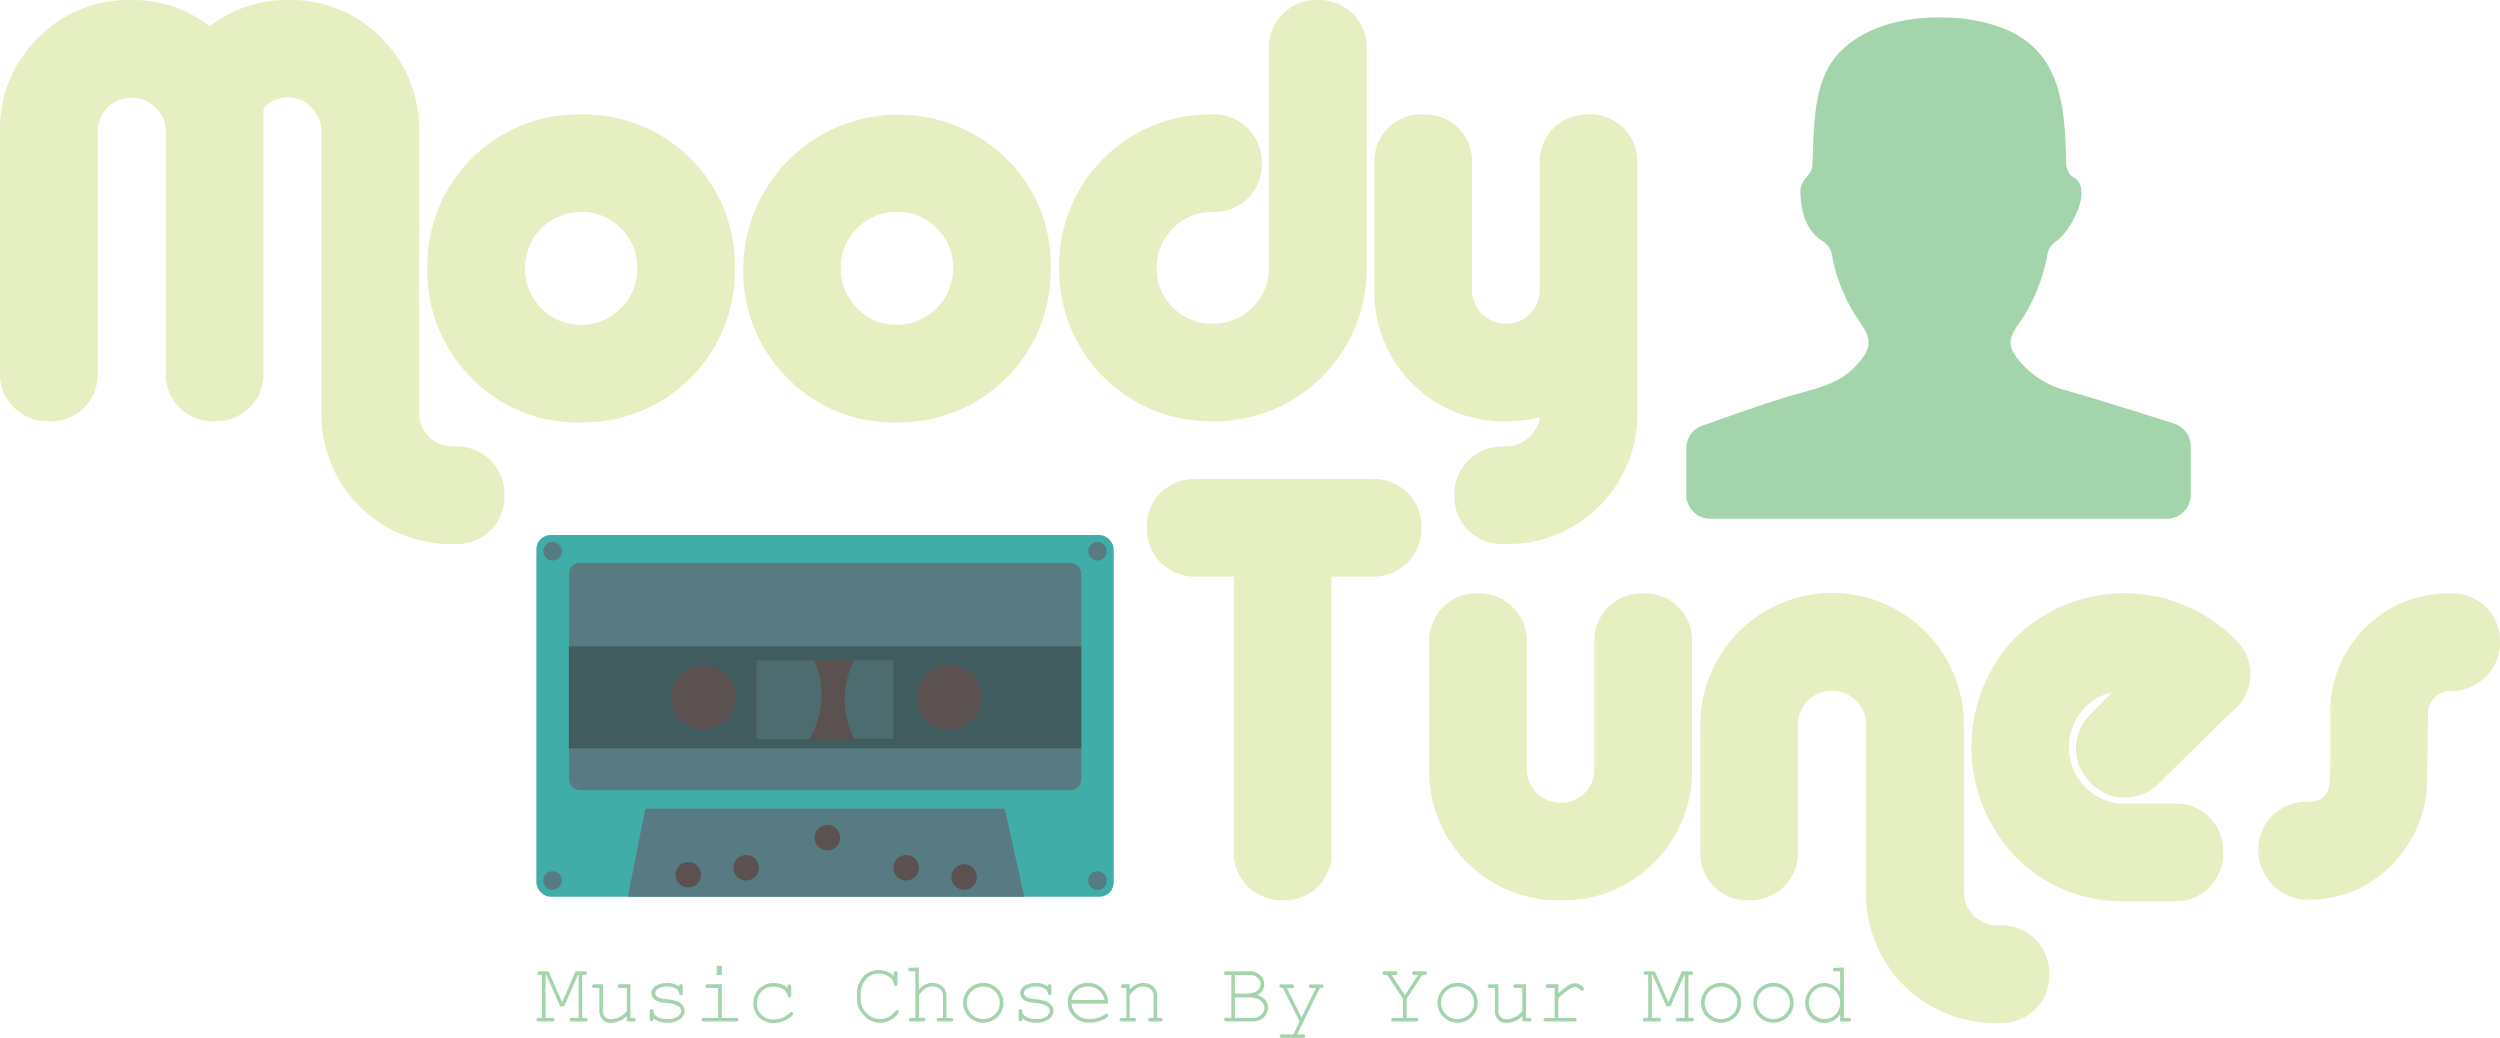
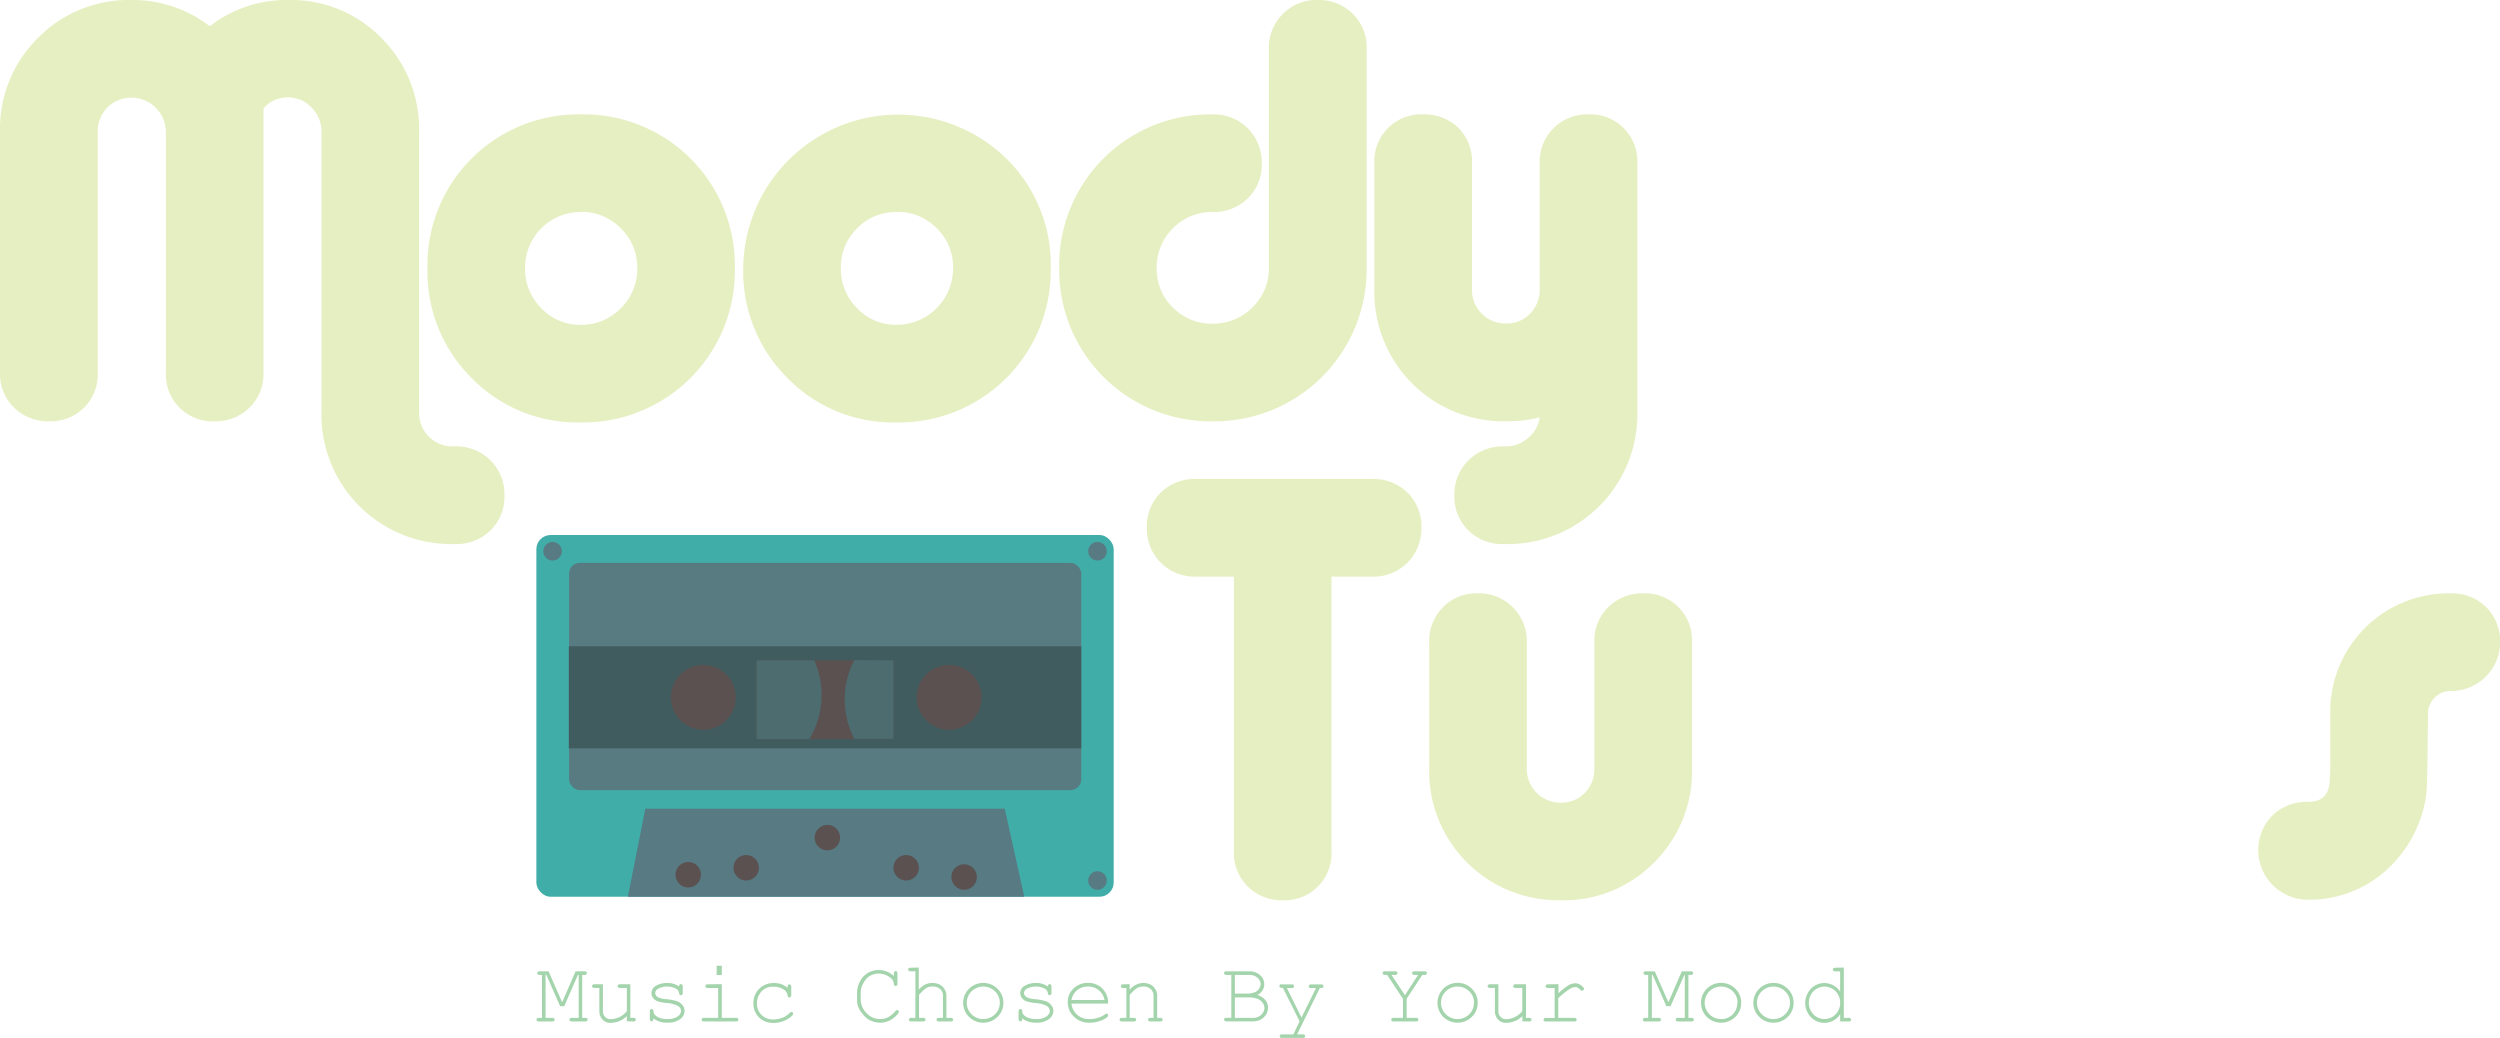
<svg xmlns="http://www.w3.org/2000/svg" viewBox="0 0 483.86 200.87">
  <defs>
    <style>.cls-1{fill:#e6efc2;}.cls-2{fill:#a3d4ac;}.cls-3{fill:#40ada9;}.cls-4{fill:#577b81;}.cls-5{fill:#415c5e;}.cls-6{fill:#5a5150;}.cls-7{fill:#577a83;}.cls-8{fill:#5b5151;}.cls-9{fill:#4c6c70;}</style>
  </defs>
  <title>Asset 2</title>
  <g id="Layer_2" data-name="Layer 2">
    <g id="Layer_1-2" data-name="Layer 1">
      <path class="cls-1" d="M94.93,102.65a9.3,9.3,0,0,1-6.8,2.65H87.7A25.09,25.09,0,0,1,62.21,79.78V25.5a6.43,6.43,0,0,0-1.89-4.65,6.15,6.15,0,0,0-4.59-2A6,6,0,0,0,51,21V72.13a9.11,9.11,0,0,1-2.7,6.76,9.35,9.35,0,0,1-6.81,2.65,9.05,9.05,0,0,1-9.39-9.41V25.5a6.66,6.66,0,0,0-6.59-6.6,6.46,6.46,0,0,0-6.59,6.6V72.13a9.07,9.07,0,0,1-9.4,9.41,9.34,9.34,0,0,1-6.8-2.65A9.07,9.07,0,0,1,0,72.13V25.52A24.73,24.73,0,0,1,7.34,7.35,24.66,24.66,0,0,1,25.49,0,24.38,24.38,0,0,1,40.61,5.08,24.06,24.06,0,0,1,55.73,0,24.46,24.46,0,0,1,73.82,7.35a24.81,24.81,0,0,1,7.29,18.17V79.8a6.46,6.46,0,0,0,6.59,6.6h.43a9.23,9.23,0,0,1,9.5,9.5A9,9,0,0,1,94.93,102.65Z" />
      <path class="cls-1" d="M112.43,81.76a28.61,28.61,0,0,1-21.17-8.61,29,29,0,0,1-8.53-21.26,29.18,29.18,0,0,1,29.7-29.75,29.26,29.26,0,0,1,29.8,29.75,29.36,29.36,0,0,1-29.8,29.87Zm0-40.72a10.72,10.72,0,0,0-10.8,10.85,10.67,10.67,0,0,0,3.13,7.76,10.3,10.3,0,0,0,7.67,3.21,10.49,10.49,0,0,0,7.72-3.21,10.6,10.6,0,0,0,3.18-7.76,10.41,10.41,0,0,0-3.18-7.7A10.59,10.59,0,0,0,112.43,41Z" />
      <path class="cls-1" d="M173.55,81.76a28.58,28.58,0,0,1-21.16-8.61,29,29,0,0,1-8.54-21.26,30,30,0,0,1,50.93-21.2,28.73,28.73,0,0,1,8.58,21.2,29.36,29.36,0,0,1-29.81,29.87Zm0-40.72a10.37,10.37,0,0,0-7.66,3.15,10.49,10.49,0,0,0-3.14,7.7,10.68,10.68,0,0,0,3.14,7.76,10.28,10.28,0,0,0,7.66,3.21,10.91,10.91,0,0,0,10.91-11,10.41,10.41,0,0,0-3.18-7.7A10.6,10.6,0,0,0,173.55,41Z" />
      <path class="cls-1" d="M234.68,81.54A29.3,29.3,0,0,1,205,51.89a29.21,29.21,0,0,1,29.7-29.75,9.23,9.23,0,0,1,9.5,9.5,9,9,0,0,1-2.7,6.75,9.29,9.29,0,0,1-6.8,2.65A10.39,10.39,0,0,0,227,44.21a10.5,10.5,0,0,0-3.13,7.68A10.33,10.33,0,0,0,227,59.52a10.46,10.46,0,0,0,7.67,3.12,10.6,10.6,0,0,0,7.72-3.14,10.38,10.38,0,0,0,3.19-7.68V9.41a9.09,9.09,0,0,1,2.7-6.7A9.06,9.06,0,0,1,255,0a9.31,9.31,0,0,1,6.81,2.65,9.07,9.07,0,0,1,2.7,6.76V51.8a29.44,29.44,0,0,1-29.81,29.74Z" />
      <path class="cls-1" d="M298,80.78a26.16,26.16,0,0,1-6.4.76A25,25,0,0,1,266,56V31.55a9.05,9.05,0,0,1,9.39-9.41,9.38,9.38,0,0,1,6.86,2.6,9.11,9.11,0,0,1,2.65,6.82V56a6.47,6.47,0,0,0,6.59,6.61,6.17,6.17,0,0,0,4.64-1.9A6.51,6.51,0,0,0,298,56V31.56a9.09,9.09,0,0,1,2.7-6.77,9.27,9.27,0,0,1,6.8-2.65,9.07,9.07,0,0,1,9.4,9.41V79.78a25.11,25.11,0,0,1-25.49,25.52H291a9.31,9.31,0,0,1-6.81-2.65,9,9,0,0,1-2.7-6.75,9.2,9.2,0,0,1,2.72-6.8A9.31,9.31,0,0,1,291,86.4h.43a6.46,6.46,0,0,0,4.3-1.62A6.22,6.22,0,0,0,298,80.78Z" />
      <path class="cls-1" d="M265.59,111.6h-7.88v53.22a9.07,9.07,0,0,1-9.4,9.42,9.34,9.34,0,0,1-6.8-2.65,9.08,9.08,0,0,1-2.7-6.77V111.6h-7.34a9.23,9.23,0,0,1-9.51-9.51,9.06,9.06,0,0,1,2.7-6.75,9.34,9.34,0,0,1,6.81-2.64h34.12a9.34,9.34,0,0,1,6.81,2.64,9.06,9.06,0,0,1,2.7,6.75,9.23,9.23,0,0,1-9.51,9.51Z" />
      <path class="cls-1" d="M302.1,174.24a25,25,0,0,1-25.49-25.58V124.38a9.39,9.39,0,0,1,2.64-6.83,9,9,0,0,1,6.75-2.71,9.2,9.2,0,0,1,6.81,2.71,9.3,9.3,0,0,1,2.7,6.84v24.32a6.47,6.47,0,0,0,6.59,6.63,6.17,6.17,0,0,0,4.64-1.9,6.51,6.51,0,0,0,1.84-4.71V124.26a9.09,9.09,0,0,1,2.7-6.77,9.29,9.29,0,0,1,6.8-2.65,9.07,9.07,0,0,1,9.4,9.41V148.7a24.8,24.8,0,0,1-7.29,18.18A24.48,24.48,0,0,1,302.1,174.24Z" />
-       <path class="cls-1" d="M393.9,195.35a9.37,9.37,0,0,1-6.81,2.65h-.43a24.93,24.93,0,0,1-25.49-25.53V140.23a6.21,6.21,0,0,0-1.91-4.6,6.32,6.32,0,0,0-4.62-1.89,6.54,6.54,0,0,0-4.74,1.84,6.2,6.2,0,0,0-1.9,4.65v24.59a9.09,9.09,0,0,1-2.7,6.76,9.32,9.32,0,0,1-6.81,2.66,9.05,9.05,0,0,1-9.39-9.42V140.26a25.49,25.49,0,1,1,51,0V172.5a6.47,6.47,0,0,0,6.59,6.6h.43a9.22,9.22,0,0,1,9.5,9.5A9.06,9.06,0,0,1,393.9,195.35Z" />
-       <path class="cls-1" d="M408.77,134a10.46,10.46,0,0,0-6,3.84,10.73,10.73,0,0,0-2.31,6.76,10.6,10.6,0,0,0,3.13,7.73,10.33,10.33,0,0,0,7.67,3.19h9.61a9.07,9.07,0,0,1,9.4,9.4,9.29,9.29,0,0,1-2.65,6.8,9,9,0,0,1-6.75,2.7h-9.61a28.61,28.61,0,0,1-21.17-8.6,30.68,30.68,0,0,1,0-42.46,30.2,30.2,0,0,1,42.66.55,9.14,9.14,0,0,1,2.81,6.5,9.24,9.24,0,0,1-3.89,7.58L418,151.45a9.36,9.36,0,0,1-6.59,2.92,9.17,9.17,0,0,1-6.8-2.87,9.24,9.24,0,0,1-.45-12.81Z" />
      <path class="cls-1" d="M474.35,133.74a4.24,4.24,0,0,0-3.13,1.3,4.29,4.29,0,0,0-1.3,3.14q-.1,13.86-.32,15.48A23.94,23.94,0,0,1,463,167.31a22.26,22.26,0,0,1-16.52,6.82,9.6,9.6,0,0,1-6.7-16.28,9.46,9.46,0,0,1,6.92-2.65c2.8,0,4.21-1.48,4.21-4.44a31.09,31.09,0,0,0,.1-3.36v-9.19a22.91,22.91,0,0,1,23.33-23.37,9.34,9.34,0,0,1,6.81,2.64,9.54,9.54,0,0,1-6.81,16.26Z" />
-       <path class="cls-2" d="M424,86.39v9.37a4.64,4.64,0,0,1-4.64,4.64H331a4.63,4.63,0,0,1-4.63-4.64v-9a4.62,4.62,0,0,1,3.11-4.38c5.93-2.07,11.84-4.23,17.87-6,4.34-1.25,8.69-2.08,11.91-5.65,2.9-3.22,3.2-4.76.73-8.36A33.13,33.13,0,0,1,354.5,49,3.63,3.63,0,0,0,353,46.85c-3.56-2.28-4.39-5.77-4.55-9.6-.1-2.71,2.22-3,2.34-5.41.37-7.34-.09-16.66,5.69-22.16,5.36-5.09,13.36-6.57,20.52-6.27A31.58,31.58,0,0,1,388.6,5.85c10.44,4.69,11,15.09,11.3,25.18a4,4,0,0,0,.87,2.91c.34.3.77.48,1.11.79,2.95,2.69-1.42,10.21-3.75,11.85a4.23,4.23,0,0,0-1.79,2.26,34.45,34.45,0,0,1-6,14.39c-1.76,2.56-1.58,4.1.4,6.51a17.4,17.4,0,0,0,9,5.78c7.05,2,14,4.25,21,6.44A4.65,4.65,0,0,1,424,86.39Z" />
      <rect class="cls-3" x="103.81" y="103.55" width="111.74" height="70.01" rx="2.75" ry="2.75" />
      <rect class="cls-4" x="110.14" y="108.94" width="99.13" height="43.98" rx="2.06" ry="2.06" />
      <rect class="cls-5" x="110.09" y="125.09" width="99.18" height="19.75" />
      <circle class="cls-6" cx="136.12" cy="134.97" r="6.28" />
      <circle class="cls-6" cx="183.69" cy="134.97" r="6.28" />
      <polygon class="cls-7" points="198.24 173.56 194.46 156.51 124.9 156.51 121.52 173.56 198.24 173.56" />
      <rect class="cls-8" x="146.44" y="127.79" width="26.48" height="15.26" />
      <circle class="cls-7" cx="106.95" cy="106.69" r="1.8" />
-       <circle class="cls-7" cx="106.95" cy="170.42" r="1.8" />
      <circle class="cls-7" cx="212.41" cy="170.42" r="1.8" />
      <circle class="cls-7" cx="212.41" cy="106.69" r="1.8" />
      <circle class="cls-8" cx="133.2" cy="169.3" r="2.47" />
      <circle class="cls-8" cx="144.42" cy="167.95" r="2.47" />
      <circle class="cls-8" cx="160.13" cy="162.12" r="2.47" />
      <circle class="cls-8" cx="175.38" cy="167.95" r="2.47" />
      <circle class="cls-8" cx="186.6" cy="169.74" r="2.47" />
      <path class="cls-9" d="M159,134.52a16.53,16.53,0,0,1-2.35,8.52H146.44V127.79h11.14A16.39,16.39,0,0,1,159,134.52Z" />
      <path class="cls-9" d="M172.91,127.79V143h-7.56a16.56,16.56,0,0,1,0-15.25Z" />
      <path class="cls-2" d="M109.2,194.75h-.79l-2.68-6.09h-.14V197h1.29a.53.53,0,0,1,.36.1.3.3,0,0,1,.1.25.33.33,0,0,1-.1.25.59.59,0,0,1-.36.1h-2.57a.55.55,0,0,1-.36-.1.34.34,0,0,1-.11-.25.31.31,0,0,1,.11-.25.5.5,0,0,1,.36-.1h.59v-8.31h-.44a.5.5,0,0,1-.36-.1.33.33,0,0,1-.11-.25.31.31,0,0,1,.11-.25.5.5,0,0,1,.36-.1h1.71l2.63,6,2.6-6h1.71a.5.5,0,0,1,.36.1.28.28,0,0,1,.11.25.3.3,0,0,1-.11.25.5.5,0,0,1-.36.1h-.43V197h.58a.5.5,0,0,1,.36.1.28.28,0,0,1,.11.25.31.31,0,0,1-.11.25.55.55,0,0,1-.36.1h-2.57a.59.59,0,0,1-.36-.1.34.34,0,0,1-.11-.25.31.31,0,0,1,.11-.25.5.5,0,0,1,.36-.1H112v-8.31h-.15Z" />
      <path class="cls-2" d="M121.32,197.67v-1a4.52,4.52,0,0,1-3.08,1.29,2,2,0,0,1-1.56-.56,2.41,2.41,0,0,1-.68-1.7v-4.49h-.94a.55.55,0,0,1-.36-.1.35.35,0,0,1-.11-.26.34.34,0,0,1,.11-.25.55.55,0,0,1,.36-.1h1.63v5.2a1.55,1.55,0,0,0,.43,1.12,1.43,1.43,0,0,0,1.08.44,4.16,4.16,0,0,0,3.12-1.56v-4.49H120a.55.55,0,0,1-.36-.1.35.35,0,0,1-.11-.26.34.34,0,0,1,.11-.25.55.55,0,0,1,.36-.1h2V197h.59a.49.49,0,0,1,.35.1.28.28,0,0,1,.11.25.31.31,0,0,1-.11.25.54.54,0,0,1-.35.1Z" />
      <path class="cls-2" d="M131.44,190.94a.54.54,0,0,1,.09-.35.34.34,0,0,1,.25-.11.35.35,0,0,1,.26.11.51.51,0,0,1,.1.37v1.19a.5.5,0,0,1-.1.36.34.34,0,0,1-.26.1.32.32,0,0,1-.23-.09.42.42,0,0,1-.11-.3,1.15,1.15,0,0,0-.52-.82,3.76,3.76,0,0,0-3.62,0,1,1,0,0,0-.49.8,1,1,0,0,0,.59.83,4.29,4.29,0,0,0,1.51.35,10.93,10.93,0,0,1,2,.36,2.46,2.46,0,0,1,1.2.81,1.79,1.79,0,0,1,.39,1.11,2,2,0,0,1-.85,1.58,3.93,3.93,0,0,1-2.51.69,4.19,4.19,0,0,1-2.7-.84,1.41,1.41,0,0,1,0,.37.53.53,0,0,1-.12.14.36.36,0,0,1-.2.06.34.34,0,0,1-.25-.11.55.55,0,0,1-.1-.36v-1.43a.5.5,0,0,1,.1-.36.33.33,0,0,1,.25-.11.34.34,0,0,1,.25.11.37.37,0,0,1,.11.27,1,1,0,0,0,.19.64,2,2,0,0,0,.92.66,4,4,0,0,0,1.56.26,3.29,3.29,0,0,0,2-.5,1.39,1.39,0,0,0,.67-1.07,1.19,1.19,0,0,0-.67-1,5.22,5.22,0,0,0-2-.52,8.39,8.39,0,0,1-1.87-.35,1.89,1.89,0,0,1-.88-.65,1.53,1.53,0,0,1-.31-.93,1.6,1.6,0,0,1,.88-1.42,4,4,0,0,1,2.1-.53A3.74,3.74,0,0,1,131.44,190.94Z" />
      <path class="cls-2" d="M139.7,190.48V197h2.74a.5.5,0,0,1,.36.1.31.31,0,0,1,.11.25.34.34,0,0,1-.11.25.55.55,0,0,1-.36.1h-6.18a.54.54,0,0,1-.35-.1.31.31,0,0,1-.11-.25.28.28,0,0,1,.11-.25.49.49,0,0,1,.35-.1H139v-5.78h-2a.55.55,0,0,1-.36-.1.31.31,0,0,1-.11-.25.34.34,0,0,1,.1-.26.58.58,0,0,1,.37-.1Zm0-3.57v1.8h-1v-1.8Z" />
      <path class="cls-2" d="M152.43,191.19V191a.56.56,0,0,1,.1-.37.34.34,0,0,1,.25-.11.35.35,0,0,1,.26.11.56.56,0,0,1,.1.37v1.57a.6.6,0,0,1-.11.37.3.3,0,0,1-.25.1.36.36,0,0,1-.24-.09.5.5,0,0,1-.11-.32,1.62,1.62,0,0,0-.77-1.12,3.3,3.3,0,0,0-2-.53,2.86,2.86,0,0,0-2.35,1,3.38,3.38,0,0,0-.81,2.22,3,3,0,0,0,.89,2.23,3.11,3.11,0,0,0,2.3.88,5.13,5.13,0,0,0,1.65-.29,4.18,4.18,0,0,0,1.53-1,.45.45,0,0,1,.3-.16.32.32,0,0,1,.24.09.34.34,0,0,1,.09.24c0,.24-.28.54-.83.9a5.35,5.35,0,0,1-3,.89,3.77,3.77,0,0,1-2.76-1.07,3.71,3.71,0,0,1-1.09-2.73,3.81,3.81,0,0,1,3.91-3.91A3.9,3.9,0,0,1,152.43,191.19Z" />
      <path class="cls-2" d="M173,188.91v-.48a.5.5,0,0,1,.1-.36.33.33,0,0,1,.25-.11.31.31,0,0,1,.25.11.5.5,0,0,1,.1.36v1.93a.5.5,0,0,1-.1.36.31.31,0,0,1-.25.11.33.33,0,0,1-.24-.1.5.5,0,0,1-.11-.32,1.69,1.69,0,0,0-.75-1.24,3.53,3.53,0,0,0-2.19-.74,3.33,3.33,0,0,0-1.52.36,2.55,2.55,0,0,0-.85.63,5.53,5.53,0,0,0-.87,1.44,3.56,3.56,0,0,0-.23,1.31v1.22a3.72,3.72,0,0,0,1.13,2.7,3.54,3.54,0,0,0,2.62,1.15,3.24,3.24,0,0,0,1.6-.39,5,5,0,0,0,1.38-1.17.39.39,0,0,1,.31-.18.31.31,0,0,1,.33.33,1.09,1.09,0,0,1-.35.58,4.74,4.74,0,0,1-1.53,1.15,4.24,4.24,0,0,1-1.72.38,4.46,4.46,0,0,1-1.54-.29,3.81,3.81,0,0,1-1-.52,6,6,0,0,1-.95-1,4.54,4.54,0,0,1-.78-1.31,4,4,0,0,1-.21-1.32v-1.42a4.71,4.71,0,0,1,.55-2.11,4.16,4.16,0,0,1,1.51-1.65,4,4,0,0,1,2.08-.57A4.19,4.19,0,0,1,173,188.91Z" />
      <path class="cls-2" d="M177.82,187.26v4.28a4.34,4.34,0,0,1,1.27-1,3.35,3.35,0,0,1,2.75,0,2.41,2.41,0,0,1,.95.88,2.29,2.29,0,0,1,.38,1.25V197H184a.5.5,0,0,1,.36.1.3.3,0,0,1,.1.25.33.33,0,0,1-.1.25.55.55,0,0,1-.36.1h-2.27a.55.55,0,0,1-.36-.1.34.34,0,0,1-.11-.25.31.31,0,0,1,.11-.25.5.5,0,0,1,.36-.1h.78V192.7a1.63,1.63,0,0,0-.54-1.26,2.12,2.12,0,0,0-1.51-.51,2.32,2.32,0,0,0-1.31.37,9.8,9.8,0,0,0-1.28,1.26V197h.79a.49.49,0,0,1,.35.1.28.28,0,0,1,.11.25.31.31,0,0,1-.11.25.54.54,0,0,1-.35.1h-2.28a.54.54,0,0,1-.35-.1.34.34,0,0,1-.11-.25.31.31,0,0,1,.11-.25.49.49,0,0,1,.35-.1h.79v-9h-.94a.49.49,0,0,1-.35-.1.35.35,0,0,1-.11-.26.34.34,0,0,1,.11-.25.54.54,0,0,1,.35-.09Z" />
      <path class="cls-2" d="M194.2,194.09a3.69,3.69,0,0,1-1.14,2.72,3.92,3.92,0,0,1-5.51,0,3.81,3.81,0,0,1,0-5.44,3.91,3.91,0,0,1,5.51,0A3.69,3.69,0,0,1,194.2,194.09Zm-.7,0a3,3,0,0,0-.93-2.23,3.25,3.25,0,0,0-4.53,0,3.13,3.13,0,0,0,0,4.45,3.24,3.24,0,0,0,4.53,0A3,3,0,0,0,193.5,194.09Z" />
      <path class="cls-2" d="M202.81,190.94a.49.49,0,0,1,.1-.35.34.34,0,0,1,.5,0,.51.51,0,0,1,.1.37v1.19a.5.5,0,0,1-.1.36.32.32,0,0,1-.25.1.32.32,0,0,1-.24-.09.46.46,0,0,1-.11-.3,1.15,1.15,0,0,0-.52-.82,3.76,3.76,0,0,0-3.62,0,1,1,0,0,0-.48.8,1,1,0,0,0,.58.83,4.36,4.36,0,0,0,1.51.35,10.76,10.76,0,0,1,2,.36,2.46,2.46,0,0,1,1.2.81,1.8,1.8,0,0,1,.4,1.11,2,2,0,0,1-.86,1.58,3.9,3.9,0,0,1-2.5.69,4.2,4.2,0,0,1-2.71-.84,1.41,1.41,0,0,1,0,.37.31.31,0,0,1-.12.14.36.36,0,0,1-.2.06.34.34,0,0,1-.25-.11.55.55,0,0,1-.1-.36v-1.43a.55.55,0,0,1,.1-.36.33.33,0,0,1,.25-.11.36.36,0,0,1,.26.11.41.41,0,0,1,.1.27,1,1,0,0,0,.19.64,2,2,0,0,0,.92.66,4,4,0,0,0,1.56.26,3.29,3.29,0,0,0,2-.5,1.39,1.39,0,0,0,.67-1.07,1.19,1.19,0,0,0-.67-1,5.22,5.22,0,0,0-2-.52,8.39,8.39,0,0,1-1.87-.35,1.86,1.86,0,0,1-.87-.65,1.54,1.54,0,0,1-.32-.93,1.6,1.6,0,0,1,.88-1.42,4,4,0,0,1,2.1-.53A3.74,3.74,0,0,1,202.81,190.94Z" />
      <path class="cls-2" d="M214.47,194.24h-7.1a3.39,3.39,0,0,0,1.13,2.18,3.47,3.47,0,0,0,2.35.82,5.74,5.74,0,0,0,1.64-.25,4.19,4.19,0,0,0,1.39-.68.46.46,0,0,1,.28-.13.33.33,0,0,1,.23.11.35.35,0,0,1,.1.24.38.38,0,0,1-.14.27,3.58,3.58,0,0,1-1.41.78,6.21,6.21,0,0,1-2.09.36,4.12,4.12,0,0,1-3-1.17,3.83,3.83,0,0,1-1.19-2.84,3.48,3.48,0,0,1,1.12-2.61,3.87,3.87,0,0,1,2.78-1.09,3.79,3.79,0,0,1,2.81,1.12A3.87,3.87,0,0,1,214.47,194.24Zm-.7-.7a3.06,3.06,0,0,0-1.1-1.88,3.21,3.21,0,0,0-2.1-.72,3.27,3.27,0,0,0-2.1.71,3.09,3.09,0,0,0-1.09,1.89Z" />
      <path class="cls-2" d="M218.64,190.48v1.06a4.79,4.79,0,0,1,1.32-1,3.05,3.05,0,0,1,1.33-.29,3.16,3.16,0,0,1,1.45.34,2.45,2.45,0,0,1,.84.83,2.06,2.06,0,0,1,.38,1.18V197h.59a.52.52,0,0,1,.36.1.3.3,0,0,1,.1.25.33.33,0,0,1-.1.25.57.57,0,0,1-.36.1h-1.87a.55.55,0,0,1-.36-.1.34.34,0,0,1-.11-.25.31.31,0,0,1,.11-.25.5.5,0,0,1,.36-.1h.58V192.7a1.69,1.69,0,0,0-.53-1.25,2,2,0,0,0-1.45-.51,2.35,2.35,0,0,0-1.19.28,6.21,6.21,0,0,0-1.45,1.38V197h.79a.5.5,0,0,1,.36.1.31.31,0,0,1,.11.25.34.34,0,0,1-.11.25.55.55,0,0,1-.36.1h-2.27a.55.55,0,0,1-.36-.1.34.34,0,0,1-.11-.25.31.31,0,0,1,.11-.25.5.5,0,0,1,.36-.1H218v-5.78h-.59a.55.55,0,0,1-.36-.1.35.35,0,0,1-.11-.26.34.34,0,0,1,.11-.25.55.55,0,0,1,.36-.1Z" />
      <path class="cls-2" d="M238.31,197v-8.31h-.93a.5.5,0,0,1-.36-.1.33.33,0,0,1-.11-.25.31.31,0,0,1,.11-.25.5.5,0,0,1,.36-.1h4.38a3,3,0,0,1,2.12.75,2.28,2.28,0,0,1-.55,3.83,3.47,3.47,0,0,1,1.59,1,2.28,2.28,0,0,1,.5,1.42,2.54,2.54,0,0,1-.33,1.28,2.8,2.8,0,0,1-1,1,2.91,2.91,0,0,1-1.49.41h-5.21a.55.55,0,0,1-.36-.1.34.34,0,0,1-.11-.25.31.31,0,0,1,.11-.25.5.5,0,0,1,.36-.1Zm.7-4.7h2.47a3.43,3.43,0,0,0,1.44-.29,1.73,1.73,0,0,0,.79-.67,1.69,1.69,0,0,0,.28-.89,1.64,1.64,0,0,0-.61-1.21,2.31,2.31,0,0,0-1.61-.55H239Zm0,4.7h3.53a2.21,2.21,0,0,0,1.17-.3,2,2,0,0,0,.75-.74,1.77,1.77,0,0,0,.26-.91,1.69,1.69,0,0,0-.37-1,2.31,2.31,0,0,0-1-.75,5.14,5.14,0,0,0-1.81-.26H239Z" />
      <path class="cls-2" d="M251.53,197.67l-3.24-6.48h-.2a.55.55,0,0,1-.36-.1.34.34,0,0,1-.11-.25.36.36,0,0,1,.06-.2.28.28,0,0,1,.14-.12.85.85,0,0,1,.27,0H250a.54.54,0,0,1,.35.1.35.35,0,0,1,.11.26.34.34,0,0,1-.11.25.54.54,0,0,1-.35.1h-.94l2.84,5.71,2.81-5.71h-.94a.57.57,0,0,1-.36-.1.34.34,0,0,1-.1-.26.33.33,0,0,1,.1-.25.57.57,0,0,1,.36-.1h1.9a.55.55,0,0,1,.36.1.31.31,0,0,1,.11.26.36.36,0,0,1-.06.2.4.4,0,0,1-.15.12,2,2,0,0,1-.47,0l-4.41,9h1.09a.49.49,0,0,1,.35.1.33.33,0,0,1,.11.25.34.34,0,0,1-.11.25.49.49,0,0,1-.35.1h-4a.5.5,0,0,1-.36-.1.3.3,0,0,1-.1-.25.32.32,0,0,1,.1-.25.5.5,0,0,1,.36-.1h2.18Z" />
      <path class="cls-2" d="M272.25,193.29V197h1.8a.5.5,0,0,1,.36.1.31.31,0,0,1,.11.25.34.34,0,0,1-.11.25.55.55,0,0,1-.36.1h-4.32a.54.54,0,0,1-.35-.1.31.31,0,0,1-.11-.25.3.3,0,0,1,.1-.25.5.5,0,0,1,.36-.1h1.81v-3.68l-3.06-4.63h-.42a.49.49,0,0,1-.35-.1.33.33,0,0,1-.11-.25.31.31,0,0,1,.11-.25.49.49,0,0,1,.35-.1H270a.5.5,0,0,1,.36.1.31.31,0,0,1,.11.25.33.33,0,0,1-.11.25.5.5,0,0,1-.36.1h-.69l2.61,3.92,2.54-3.92h-.68a.5.5,0,0,1-.36-.1.33.33,0,0,1-.11-.25.31.31,0,0,1,.11-.25.5.5,0,0,1,.36-.1h1.91a.5.5,0,0,1,.36.1.31.31,0,0,1,.11.25.33.33,0,0,1-.11.25.5.5,0,0,1-.36.1h-.41Z" />
      <path class="cls-2" d="M286,194.09a3.69,3.69,0,0,1-1.14,2.72,3.94,3.94,0,0,1-5.52,0,3.86,3.86,0,0,1,2.77-6.58,3.78,3.78,0,0,1,2.75,1.13A3.69,3.69,0,0,1,286,194.09Zm-.71,0a3,3,0,0,0-.93-2.23,3.24,3.24,0,0,0-4.52,0,3.1,3.1,0,0,0,0,4.45,3.22,3.22,0,0,0,4.52,0A3,3,0,0,0,285.26,194.09Z" />
      <path class="cls-2" d="M294.65,197.67v-1a4.52,4.52,0,0,1-3.08,1.29,2,2,0,0,1-1.55-.56,2.38,2.38,0,0,1-.69-1.7v-4.49h-.94a.55.55,0,0,1-.36-.1.35.35,0,0,1-.11-.26.34.34,0,0,1,.11-.25.55.55,0,0,1,.36-.1H290v5.2a1.51,1.51,0,0,0,.44,1.12,1.4,1.4,0,0,0,1.07.44,4.16,4.16,0,0,0,3.12-1.56v-4.49h-1.28a.55.55,0,0,1-.36-.1.35.35,0,0,1-.11-.26.34.34,0,0,1,.11-.25.55.55,0,0,1,.36-.1h2V197h.59a.53.53,0,0,1,.36.1.3.3,0,0,1,.1.25.33.33,0,0,1-.1.25.59.59,0,0,1-.36.1Z" />
      <path class="cls-2" d="M301.63,190.48v1.76a12,12,0,0,1,2-1.58,2.76,2.76,0,0,1,1.25-.35,1.81,1.81,0,0,1,1.15.42q.54.42.54.63a.38.38,0,0,1-.37.37.32.32,0,0,1-.14,0,.94.94,0,0,1-.21-.19,2.79,2.79,0,0,0-.51-.4,1,1,0,0,0-.42-.1,2.34,2.34,0,0,0-1.1.36,16.6,16.6,0,0,0-2.23,1.78V197h3.09a.5.5,0,0,1,.36.1.31.31,0,0,1,.11.25.34.34,0,0,1-.11.25.55.55,0,0,1-.36.1h-5.47a.5.5,0,0,1-.36-.1.32.32,0,0,1,0-.48.56.56,0,0,1,.36-.09h1.68v-5.81h-1.28a.55.55,0,0,1-.36-.1.35.35,0,0,1-.11-.26.34.34,0,0,1,.11-.25.55.55,0,0,1,.36-.1Z" />
      <path class="cls-2" d="M323.32,194.75h-.8l-2.68-6.09h-.13V197H321a.5.5,0,0,1,.36.1.31.31,0,0,1,.11.25.34.34,0,0,1-.11.25.55.55,0,0,1-.36.1h-2.57a.52.52,0,0,1-.35-.1.31.31,0,0,1-.11-.25.28.28,0,0,1,.11-.25.47.47,0,0,1,.35-.1H319v-8.31h-.44a.53.53,0,0,1-.36-.1.32.32,0,0,1-.1-.25.3.3,0,0,1,.1-.25.53.53,0,0,1,.36-.1h1.71l2.64,6,2.59-6h1.71a.51.51,0,0,1,.37.1.31.31,0,0,1,.11.25.33.33,0,0,1-.11.25.51.51,0,0,1-.37.1h-.43V197h.58a.53.53,0,0,1,.37.1.31.31,0,0,1,.11.25.34.34,0,0,1-.11.25.58.58,0,0,1-.37.1h-2.56a.55.55,0,0,1-.36-.1.31.31,0,0,1-.11-.25.3.3,0,0,1,.1-.25.55.55,0,0,1,.37-.1h1.28v-8.31H326Z" />
      <path class="cls-2" d="M337,194.09a3.69,3.69,0,0,1-1.14,2.72,3.94,3.94,0,0,1-5.52,0,3.86,3.86,0,0,1,2.77-6.58,3.78,3.78,0,0,1,2.75,1.13A3.69,3.69,0,0,1,337,194.09Zm-.71,0a3,3,0,0,0-.93-2.23,3.24,3.24,0,0,0-4.52,0,3.16,3.16,0,0,0,2.26,5.38,3.08,3.08,0,0,0,2.26-.92A3,3,0,0,0,336.24,194.09Z" />
      <path class="cls-2" d="M347.14,194.09a3.69,3.69,0,0,1-1.14,2.72,3.92,3.92,0,0,1-5.51,0,3.81,3.81,0,0,1,0-5.44,3.91,3.91,0,0,1,5.51,0A3.69,3.69,0,0,1,347.14,194.09Zm-.7,0a3,3,0,0,0-.94-2.23,3.24,3.24,0,0,0-4.52,0,3.13,3.13,0,0,0,0,4.45,3.22,3.22,0,0,0,4.52,0A3,3,0,0,0,346.44,194.09Z" />
      <path class="cls-2" d="M356.86,187.26V197h.93a.5.5,0,0,1,.36.1.31.31,0,0,1,.11.25.34.34,0,0,1-.11.25.55.55,0,0,1-.36.1h-1.64v-1.39a3.66,3.66,0,0,1-3.07,1.66,3.63,3.63,0,0,1-3.19-1.93,3.94,3.94,0,0,1,0-3.84,3.63,3.63,0,0,1,1.37-1.43,3.56,3.56,0,0,1,1.82-.51,3.73,3.73,0,0,1,3.07,1.66V188h-.93a.5.5,0,0,1-.36-.1.35.35,0,0,1-.11-.26.34.34,0,0,1,.11-.25.56.56,0,0,1,.36-.09Zm-.71,6.83a3.11,3.11,0,0,0-.89-2.24,3,3,0,0,0-4.28,0,3.26,3.26,0,0,0,0,4.48,3,3,0,0,0,4.28,0A3.11,3.11,0,0,0,356.15,194.09Z" />
    </g>
  </g>
</svg>